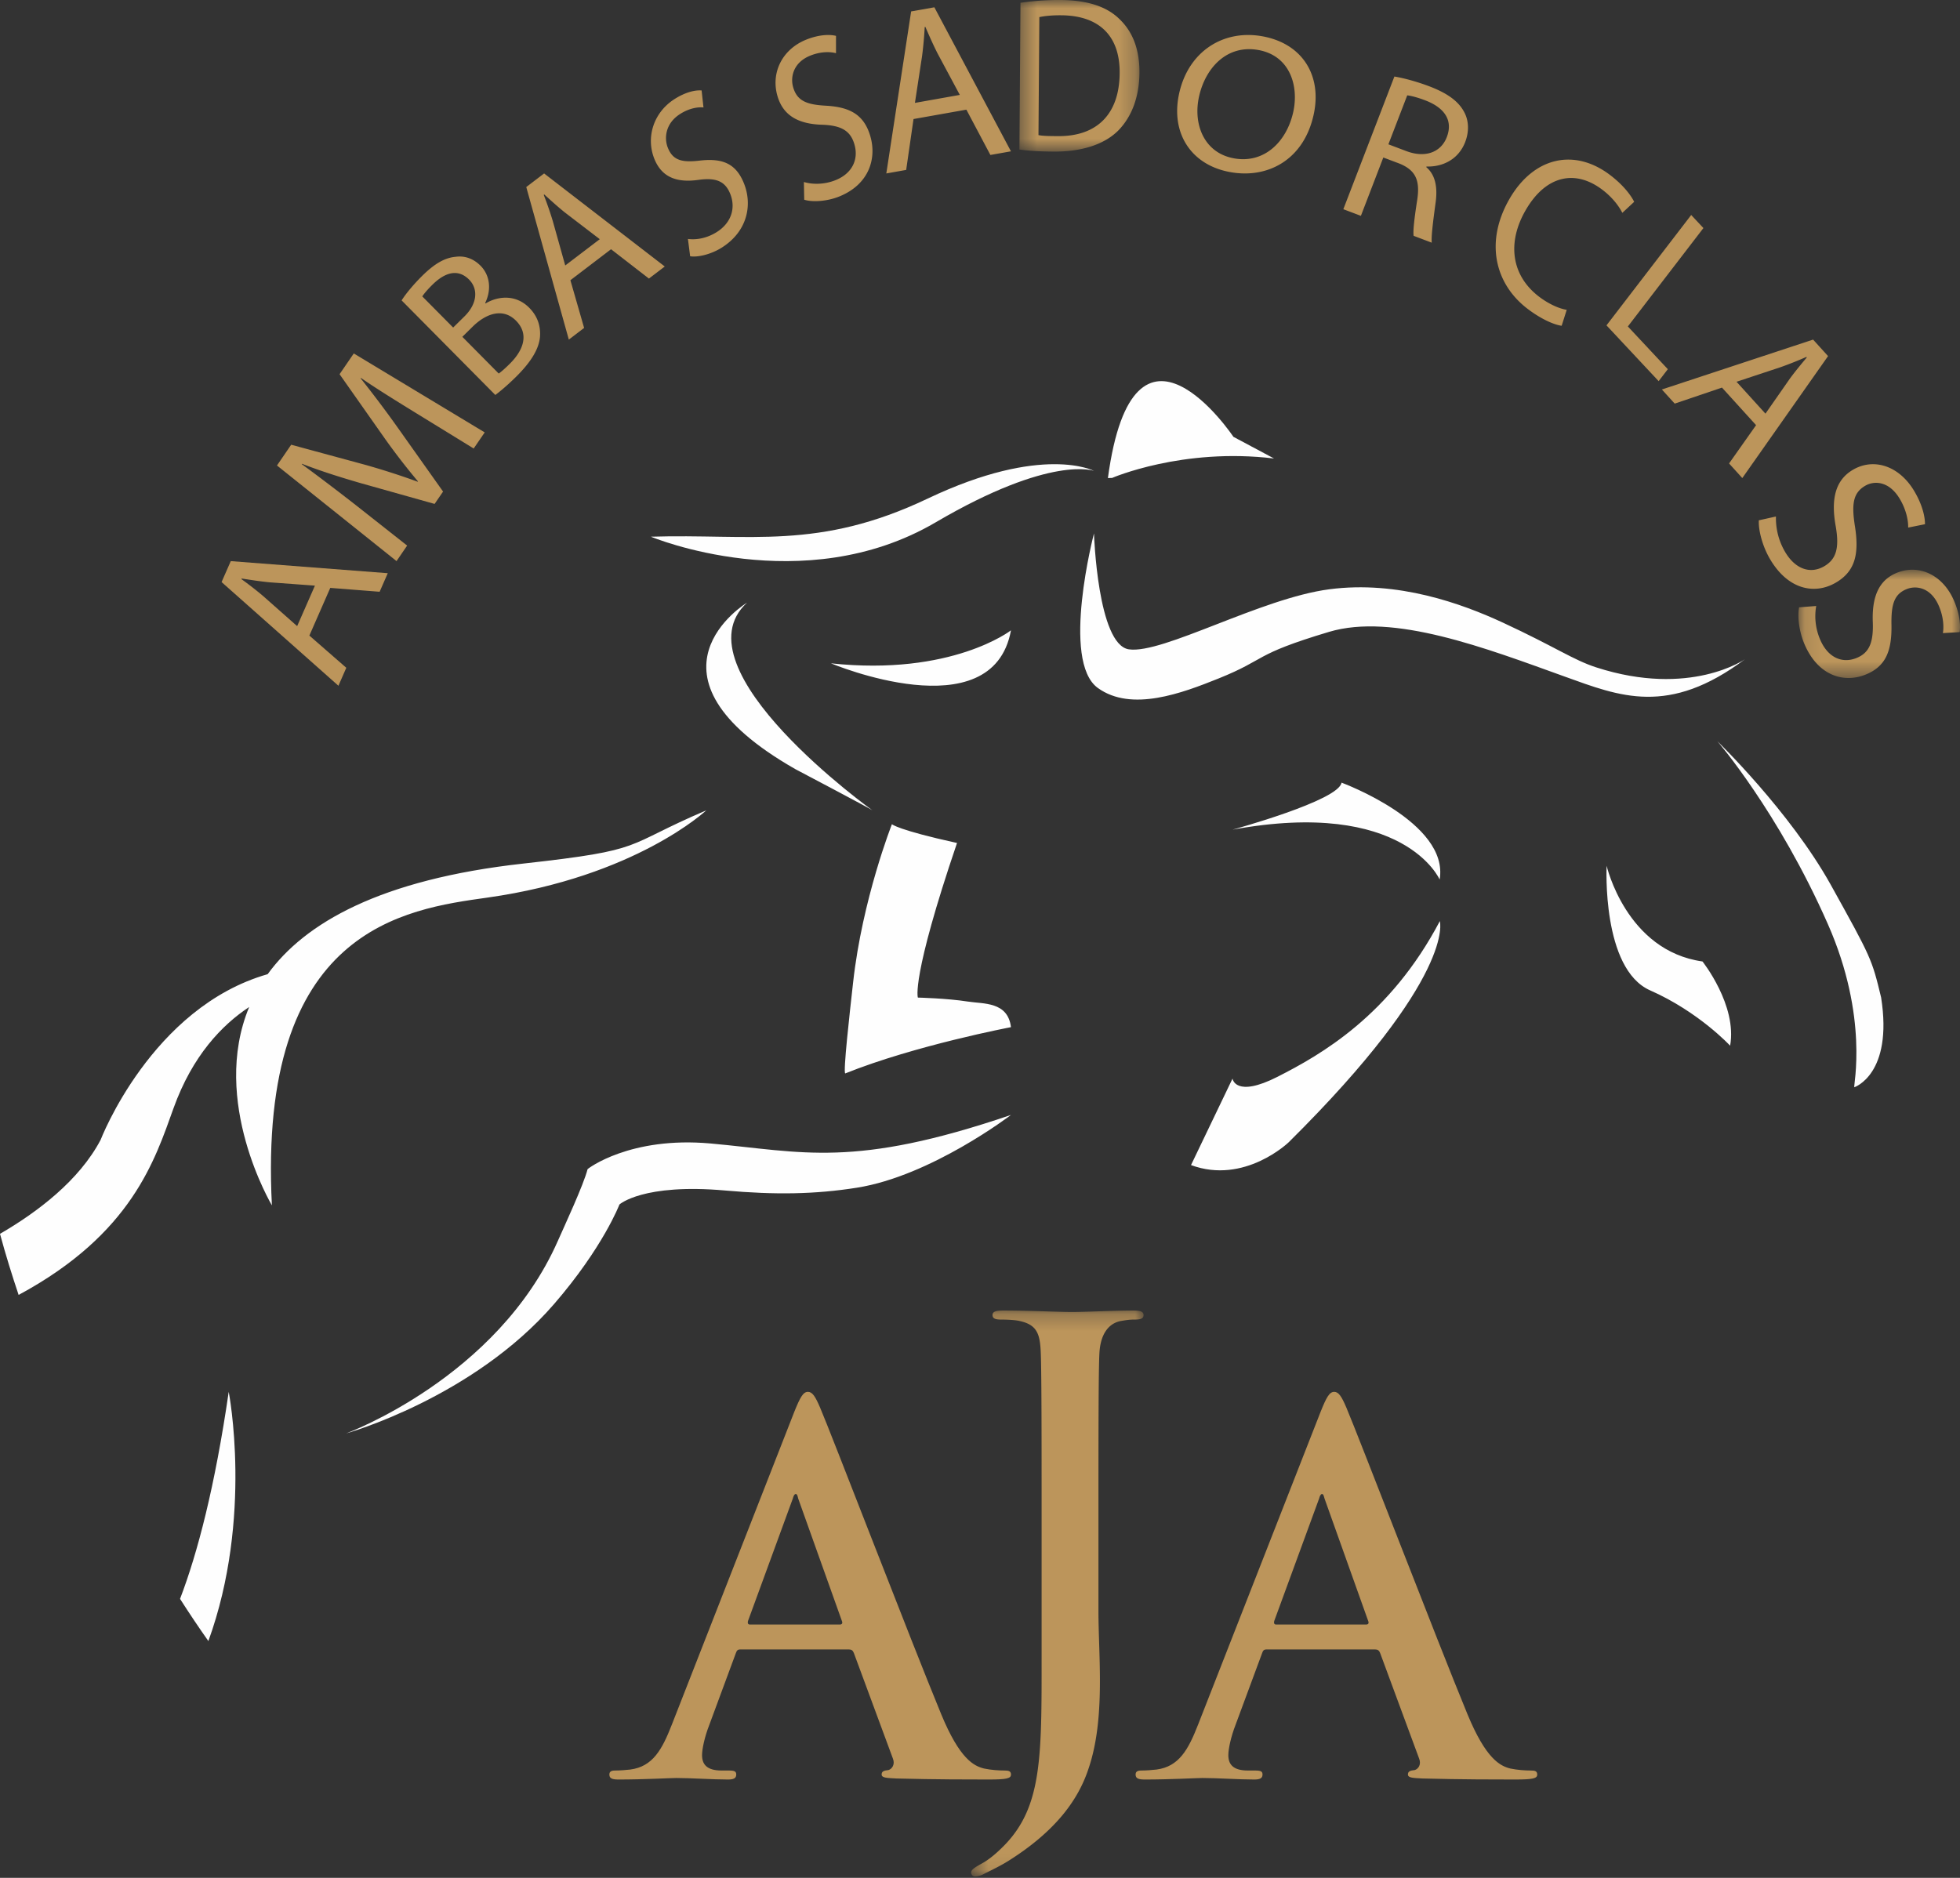
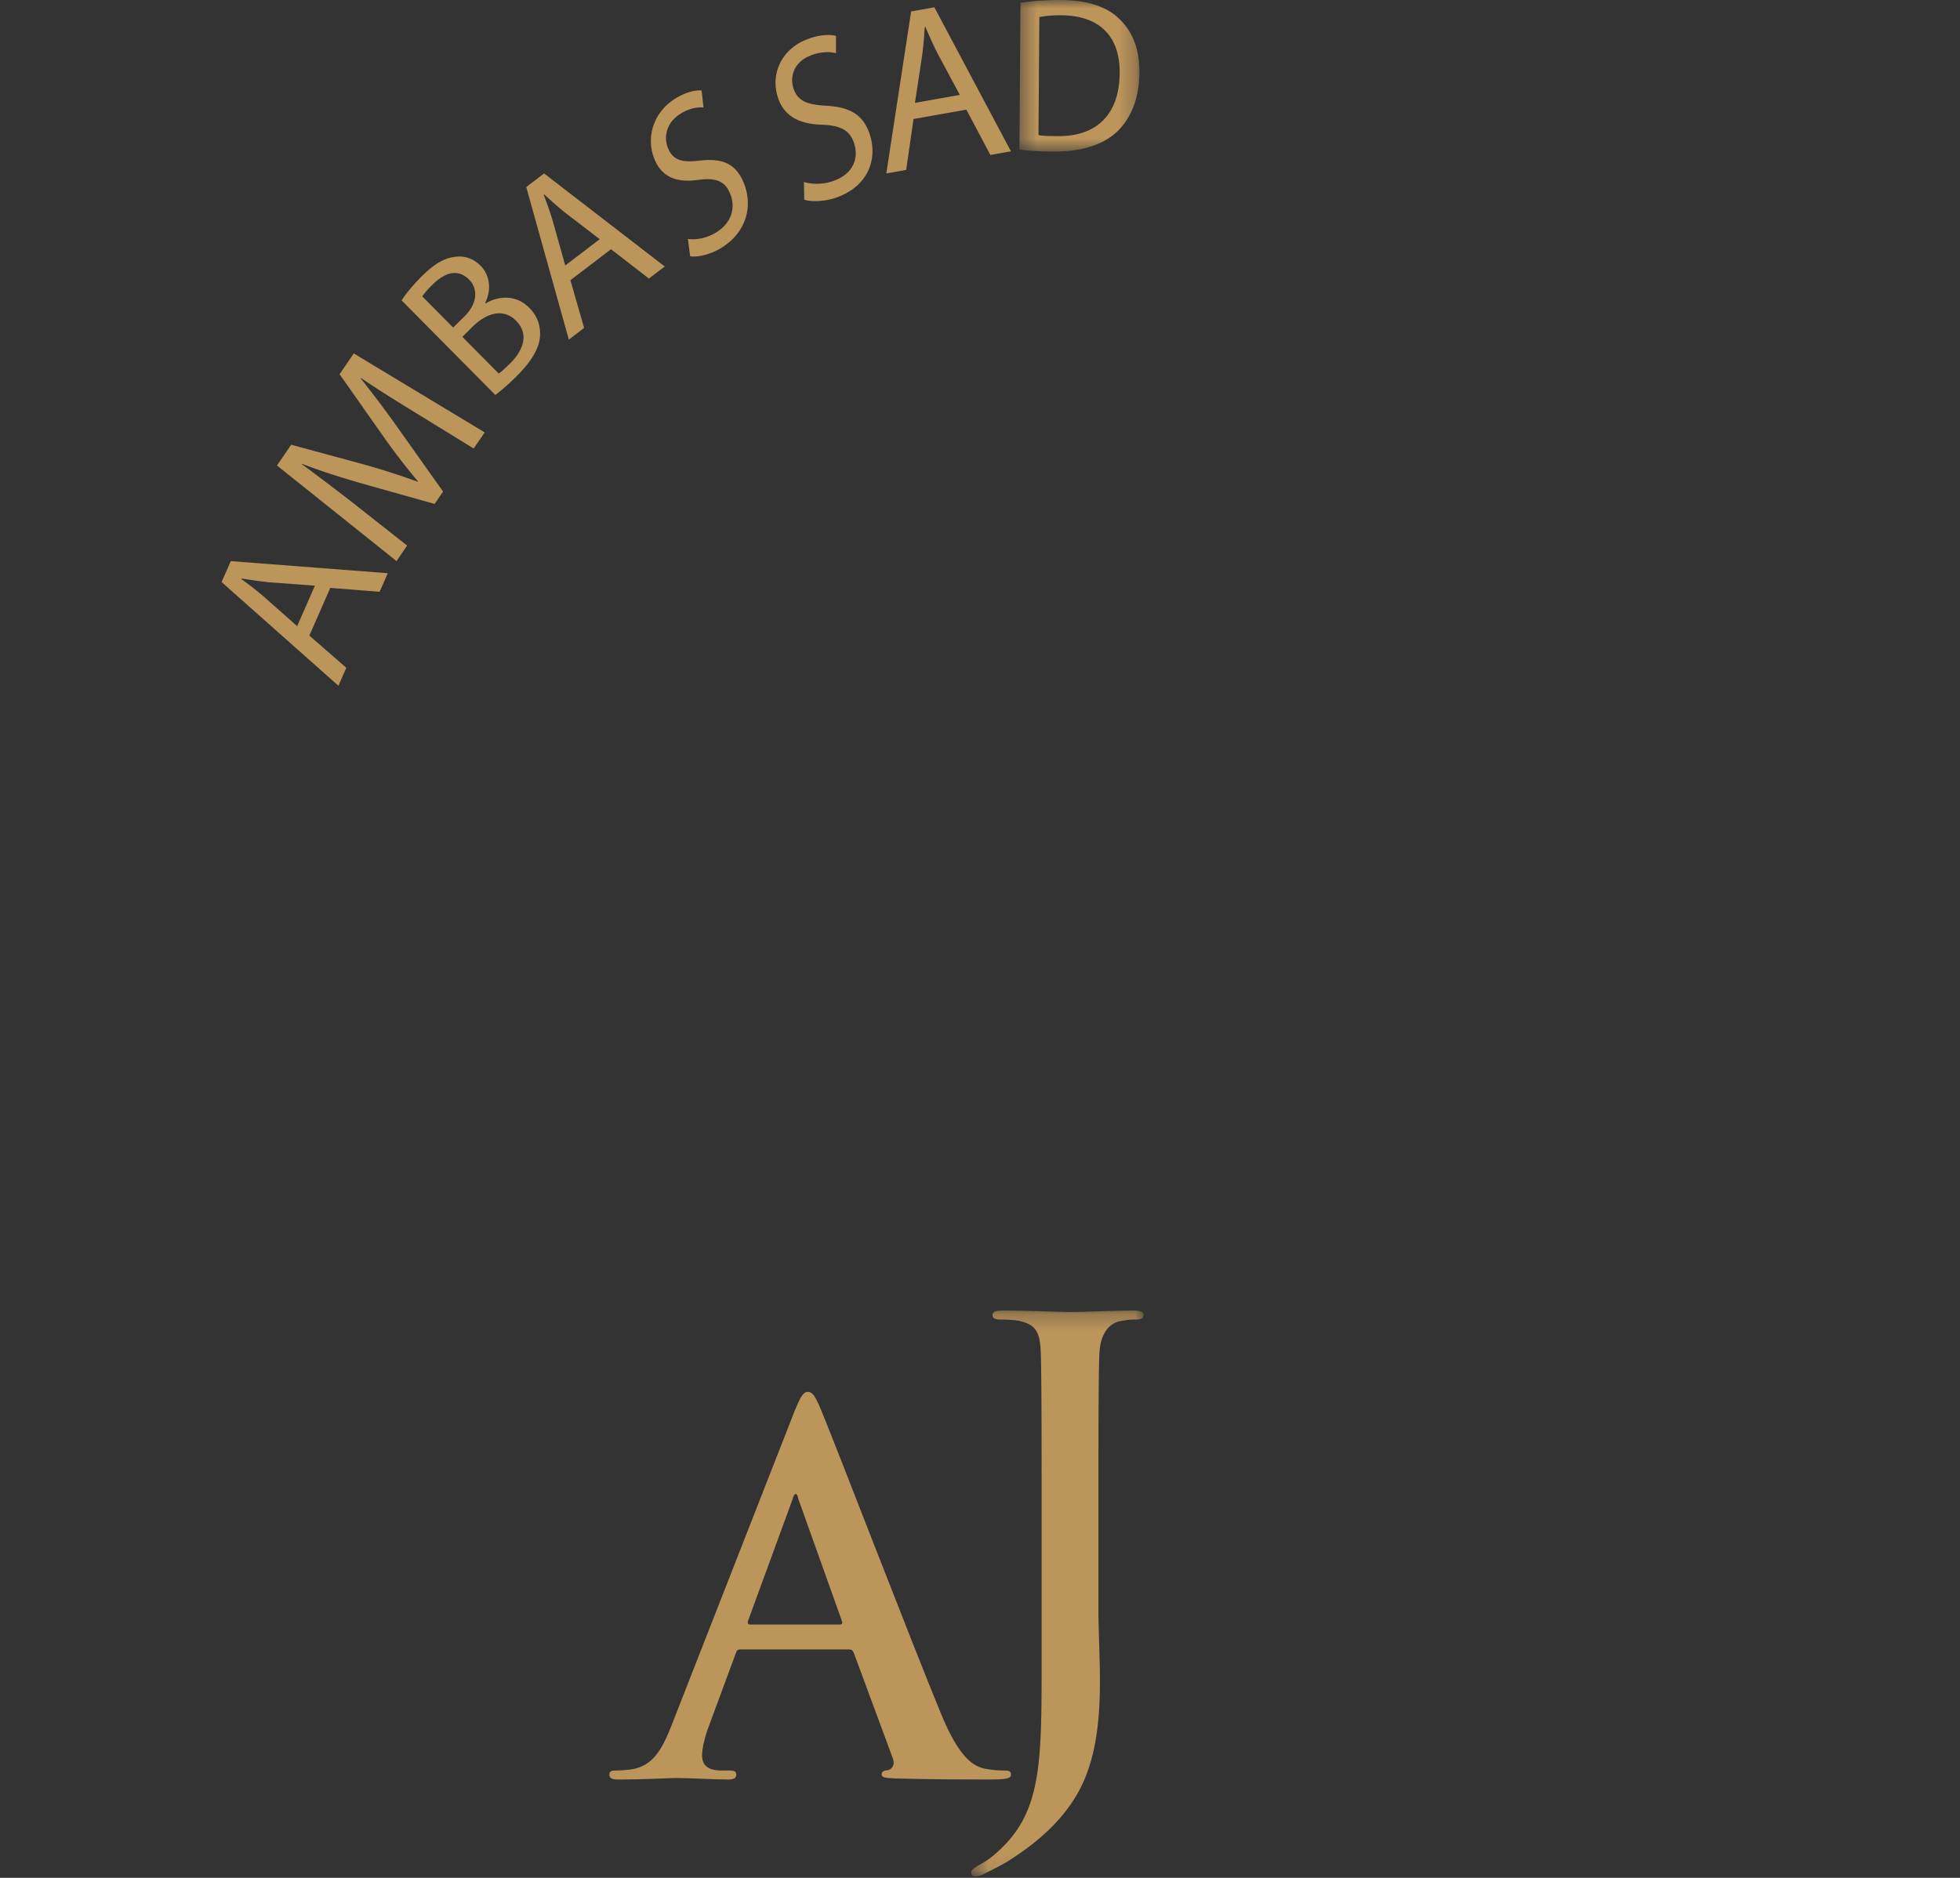
<svg xmlns="http://www.w3.org/2000/svg" fill="none" viewBox="0 0 120 115">
  <rect x="0" y="0" width="120" height="115" fill="#333333" stroke="none" />
-   <path fill-rule="evenodd" clip-rule="evenodd" d="M115.171 61.086c-.572-2.37-.596-2.417-3.089-6.912-2.504-4.494-6.943-8.788-6.943-8.788s3.723 4.286 6.772 11.207c2.525 5.729 1.547 9.917 1.617 9.99 0 0 2.383-.786 1.643-5.497ZM57.282 31.99c7.101-4.167 9.701-3.15 9.701-3.15s-3.133-1.666-10.195 1.697c-6.687 3.183-10.879 2.141-16.937 2.33 0 0 9.298 3.891 17.43-.877ZM78.006 28.08l-2.49-1.328s-6.11-9.152-7.685 2.524l.255-.007s4.313-1.874 9.92-1.19ZM98.365 53.017s-.313 6.319 2.666 7.634c2.982 1.315 4.895 3.388 4.895 3.388.443-2.478-1.692-5.159-1.692-5.159-4.671-.655-5.87-5.863-5.87-5.863ZM78.241 65.93c-2.62 1.336-2.781.123-2.781.123l-2.541 5.296c3.282 1.213 5.984-1.4 5.984-1.4 10.273-10.181 9.25-13.54 9.25-13.54-3.045 5.786-7.293 8.187-9.912 9.52ZM59.25 61.334c-1.276-.2-3.054-.242-3.054-.242s-.432-1.145 2.397-9.468c-3.632-.797-3.986-1.15-3.986-1.15s-1.81 4.587-2.375 9.682c-.216 1.93-.62 5.513-.482 5.58 4.28-1.72 10.146-2.833 10.146-2.833-.193-1.575-1.68-1.416-2.645-1.569ZM10.626 67.861c1.157-3.216 2.968-5.094 4.63-6.192-2.407 5.776 1.391 12.146 1.391 12.146-.878-16.973 8.156-18.138 13.207-18.848 9.07-1.28 13.388-5.342 13.388-5.342-5.2 2.222-3.553 2.41-11.204 3.26-8.77.971-13.385 3.647-15.65 6.773C9.269 61.694 6.16 69.805 6.16 69.805 4.847 72.295 2.3 74.224 0 75.56c.34 1.263.727 2.507 1.14 3.74 6.955-3.745 8.352-8.295 9.486-11.44ZM14.003 85.236c-.844 5.8-1.9 9.85-2.98 12.678.56.876 1.137 1.738 1.734 2.584 2.75-7.567 1.246-15.262 1.246-15.262ZM106.834 40.37s-3.353 2.358-9.099.502c-1.415-.456-2.497-1.246-5.725-2.744-2.492-1.155-6.427-2.593-10.627-2.04-4.197.55-10.193 3.976-12.265 3.678-1.921-.275-2.14-7.099-2.14-7.099s-2.045 7.818.239 9.466c2.066 1.489 5.172.307 7.381-.58 3.006-1.208 2.05-1.442 6.763-2.855 3.954-1.186 9.615.998 14.457 2.742 3.335 1.2 6.339 2.437 11.016-1.07ZM48.697 47.103s4.58 2.412 4.719 2.521c.135.107-12.11-8.653-7.68-12.717 0 0-7.245 4.38 2.962 10.196ZM82.135 47.93c-.17 1.103-6.673 2.878-6.673 2.878 10.526-1.935 12.68 3.056 12.68 3.056.597-3.508-6.007-5.935-6.007-5.935ZM61.896 38.602s-3.616 2.813-11.023 2.02c0 0 9.895 4.166 11.023-2.02ZM43.513 70.027c-4.938-.449-7.532 1.543-7.54 1.576-.235.94-1.451 3.555-1.818 4.387-3.701 8.397-12.958 11.79-12.958 11.79s7.741-2.159 12.723-7.918c3.009-3.478 4.005-6.1 4.005-6.1s1.433-1.302 6.462-.857c3.098.275 5.532.233 8.08-.171 4.546-.72 9.429-4.455 9.429-4.455-9.663 3.29-12.727 2.262-18.383 1.748Z" fill="#FEFEFE" />
  <path fill-rule="evenodd" clip-rule="evenodd" d="m19.28 35.864-2.771-.203c-.622-.061-1.174-.15-1.712-.232l-.016.036c.436.315.901.671 1.34 1.046l2.072 1.833 1.088-2.48Zm-.34 3.058 2.262 1.973-.482 1.1-7.154-6.35.563-1.282 9.612.74-.498 1.136-3.022-.237-1.28 2.92ZM25.5 25.314c-1.111-.684-2.459-1.515-3.404-2.17l-.017.023a70.85 70.85 0 0 1 2.253 2.994l2.795 3.943-.519.756-4.524-1.272c-1.346-.39-2.53-.771-3.593-1.185l-.016.022c.943.687 2.181 1.628 3.298 2.5l3.154 2.487-.65.95-7.319-5.855.87-1.272 4.623 1.255c1.165.334 2.181.666 3.122 1.012l.015-.024a40.733 40.733 0 0 1-2.022-2.615l-2.776-3.947.871-1.271 8.015 4.835-.675.986-3.501-2.152ZM30.534 22.876c.184-.13.403-.328.674-.596.79-.779 1.232-1.785.383-2.642-.79-.796-1.819-.455-2.654.367l-.63.622 2.227 2.249Zm-2.79-2.817.693-.684c.797-.786.847-1.682.284-2.251-.677-.682-1.472-.452-2.244.31-.35.345-.525.57-.623.717l1.89 1.908Zm-3.155-1.663c.256-.407.738-.987 1.263-1.506.764-.753 1.386-1.105 2.039-1.163.532-.075 1.072.085 1.532.549.572.578.68 1.457.281 2.28l.027.027c.691-.422 1.809-.607 2.674.268.503.508.682 1.091.661 1.683-.03.774-.522 1.606-1.487 2.557-.526.518-.964.881-1.253 1.097l-5.737-5.792ZM36.72 14.647l-2.134-1.634c-.472-.38-.871-.747-1.264-1.104l-.032.025c.196.507.393 1.063.56 1.624l.756 2.7 2.115-1.61Zm-1.798 2.513.84 2.922-.936.715-2.606-9.342 1.093-.833L40.7 16.32l-.97.739-2.319-1.796-2.488 1.897ZM42.118 14.633c.513.07 1.166-.043 1.762-.42.887-.558 1.176-1.462.833-2.329-.309-.777-.852-1.016-1.927-.872-1.294.188-2.26-.114-2.728-1.294-.522-1.318-.044-2.843 1.26-3.664.678-.427 1.264-.546 1.638-.515l.114 1.042c-.273-.032-.816.012-1.423.395-.917.577-.99 1.488-.762 2.065.313.791.876.923 1.982.791 1.358-.15 2.194.17 2.687 1.413.517 1.305.214 2.925-1.369 3.922-.648.407-1.455.602-1.932.526l-.135-1.06ZM49.218 11.146c.54.16 1.252.16 1.934-.112 1.013-.404 1.428-1.258 1.162-2.184-.237-.832-.79-1.166-1.956-1.21-1.406-.039-2.402-.509-2.762-1.772-.405-1.41.286-2.85 1.776-3.445.775-.308 1.416-.324 1.812-.227l-.001 1.062c-.288-.08-.873-.132-1.567.146-1.047.416-1.235 1.314-1.058 1.931.242.846.828 1.077 2.025 1.139 1.47.087 2.325.555 2.707 1.883.399 1.397-.116 2.963-1.927 3.684-.74.294-1.624.348-2.125.189l-.02-1.084ZM58.764 5.812l-1.36-2.536c-.293-.579-.523-1.11-.749-1.629l-.04.007a23.59 23.59 0 0 1-.161 1.776l-.438 2.871 2.748-.489ZM55.93 7.29l-.45 3.116-1.216.216 1.52-9.923 1.422-.252 4.689 8.82-1.259.223-1.47-2.775-3.236.575Z" fill="#BC955B" />
  <mask id="a" style="mask-type:alpha" maskUnits="userSpaceOnUse" x="62" y="0" width="8" height="10">
    <path fill-rule="evenodd" clip-rule="evenodd" d="M62.414 0h7.349v9.284h-7.349V0Z" fill="#fff" />
  </mask>
  <g mask="url(#a)">
    <path fill-rule="evenodd" clip-rule="evenodd" d="M63.58 8.274c.288.057.71.06 1.16.062 2.451.033 3.792-1.38 3.81-3.847.029-2.183-1.148-3.534-3.572-3.553-.593-.005-1.042.046-1.345.112l-.053 7.226ZM62.478.17a16.256 16.256 0 0 1 2.454-.17c1.647.012 2.817.4 3.589 1.152.798.752 1.253 1.826 1.241 3.305-.01 1.491-.48 2.708-1.302 3.541-.85.848-2.225 1.298-3.952 1.285-.83-.006-1.502-.04-2.094-.125l.064-8.988Z" fill="#BC955B" />
  </g>
-   <path fill-rule="evenodd" clip-rule="evenodd" d="M75.558 9.698c1.836.33 3.213-1.005 3.62-2.838.355-1.605-.205-3.45-2.134-3.797-1.93-.347-3.247 1.099-3.633 2.848-.379 1.701.311 3.457 2.134 3.784l.013.003Zm-.24.841c-2.383-.428-3.666-2.378-3.124-4.822.566-2.564 2.697-3.926 5.091-3.495 2.462.442 3.672 2.416 3.14 4.812-.613 2.767-2.819 3.917-5.093 3.507l-.013-.002ZM85.004 8.838l1.098.415c1.146.434 2.114.086 2.477-.856.41-1.065-.19-1.824-1.324-2.253-.518-.197-.895-.283-1.098-.305l-1.153 2.998Zm.367-4.151c.586.095 1.403.32 2.13.596 1.146.435 1.814.94 2.154 1.6.27.51.3 1.166.051 1.814-.415 1.077-1.395 1.533-2.37 1.5l-.015.037c.543.458.7 1.19.58 2.126-.17 1.252-.279 2.123-.242 2.502l-1.109-.42c-.047-.285.042-1.064.215-2.176.192-1.232-.1-1.834-1.06-2.239l-1.012-.382-1.373 3.573-1.075-.406 3.126-8.125ZM95.612 19.95c-.435-.056-1.228-.383-2.087-1.038-1.99-1.515-2.64-4.089-1.096-6.752 1.48-2.542 3.966-3.104 6.154-1.437.87.662 1.31 1.31 1.468 1.637l-.725.675c-.224-.447-.633-.966-1.219-1.412-1.657-1.261-3.459-.887-4.692 1.236-1.156 1.991-.893 4.009.814 5.31.565.43 1.207.729 1.693.805l-.31.975ZM103.543 13.166l.748.8-4.626 6.026 2.447 2.617-.562.732-3.194-3.416 5.187-6.759ZM108.089 25.332l1.504-2.158c.353-.478.697-.886 1.028-1.286l-.025-.03c-.499.218-1.048.44-1.602.635l-2.676.886 1.771 1.953Zm-2.662-1.596-2.894.981-.786-.865 9.259-3.055.916 1.01-5.25 7.469-.811-.895 1.654-2.345-2.088-2.3ZM108.731 31.63a4.076 4.076 0 0 0 .559 2.165c.627 1.068 1.551 1.37 2.386.888.75-.432.946-1.121.716-2.45-.291-1.598-.068-2.818 1.07-3.474 1.27-.733 2.829-.234 3.75 1.337.481.816.647 1.539.644 2.006l-1.03.207c.011-.342-.076-1.015-.506-1.746-.649-1.103-1.56-1.14-2.116-.819-.765.44-.85 1.148-.632 2.515.259 1.68.008 2.74-1.192 3.431-1.258.726-2.896.449-4.015-1.457-.459-.78-.717-1.77-.68-2.37l1.046-.233Z" fill="#BC955B" />
  <mask id="b" style="mask-type:alpha" maskUnits="userSpaceOnUse" x="110" y="34" width="10" height="8">
-     <path fill-rule="evenodd" clip-rule="evenodd" d="M110.106 34.89H120v6.63h-9.894v-6.63Z" fill="#fff" />
-   </mask>
+     </mask>
  <g mask="url(#b)">
-     <path fill-rule="evenodd" clip-rule="evenodd" d="M111.196 37.11a3.624 3.624 0 0 0 .248 2.072c.46 1.066 1.314 1.463 2.189 1.125.788-.303 1.07-.916 1.029-2.172-.064-1.514.32-2.613 1.514-3.074 1.332-.513 2.773.146 3.453 1.716.351.814.413 1.503.35 1.934l-1.027.06c.055-.315.064-.948-.253-1.677-.477-1.102-1.356-1.252-1.94-1.027-.8.309-.981.952-.955 2.242.022 1.586-.368 2.533-1.624 3.019-1.32.509-2.87.044-3.694-1.86-.339-.779-.452-1.727-.335-2.276l1.045-.082Z" fill="#BC955B" />
-   </g>
+     </g>
  <path fill-rule="evenodd" clip-rule="evenodd" d="M51.41 99.486c.148 0 .179-.09.148-.182l-2.69-7.538c-.028-.12-.056-.274-.149-.274-.088 0-.148.154-.177.274l-2.748 7.507c-.031.123 0 .213.119.213h5.496Zm-6.095 1.526c-.15 0-.208.06-.27.244l-1.613 4.362c-.299.763-.449 1.497-.449 1.865 0 .546.27.943 1.196.943h.447c.359 0 .45.061.45.247 0 .241-.18.304-.51.304-.954 0-2.24-.093-3.165-.093-.33 0-1.972.093-3.526.093-.389 0-.567-.063-.567-.304 0-.186.12-.247.358-.247.269 0 .688-.029.926-.06 1.375-.183 1.943-1.221 2.54-2.748l7.499-19.161c.358-.884.537-1.22.835-1.22.27 0 .451.276.749.976.717 1.68 5.497 14.128 7.41 18.766 1.134 2.748 2.001 3.172 2.627 3.326.448.092.898.121 1.255.121.239 0 .39.032.39.247 0 .241-.271.304-1.375.304-1.076 0-3.258 0-5.647-.063-.538-.03-.898-.03-.898-.241 0-.186.12-.247.42-.276.208-.061.418-.336.27-.704l-2.392-6.467c-.06-.154-.148-.214-.298-.214h-6.662Z" fill="#BC955B" />
  <mask id="c" style="mask-type:alpha" maskUnits="userSpaceOnUse" x="59" y="80" width="12" height="35">
    <path fill-rule="evenodd" clip-rule="evenodd" d="M59.46 80.257h10.554v34.656H59.46V80.257Z" fill="#fff" />
  </mask>
  <g mask="url(#c)">
    <path fill-rule="evenodd" clip-rule="evenodd" d="M63.772 92.749c0-4.658 0-9.125-.061-10.102-.058-1.042-.297-1.533-1.278-1.748-.239-.061-.742-.09-1.16-.09-.327 0-.506-.064-.506-.275 0-.216.209-.277.655-.277 1.576 0 3.45.09 4.222.09.714 0 2.587-.09 3.747-.09.417 0 .623.061.623.277 0 .211-.176.275-.534.275-.328 0-.508.029-.864.09-.802.154-1.247.886-1.304 1.96-.06.975-.06 5.445-.06 10.101v5.666c0 1.315.09 2.785.09 4.316 0 1.744-.119 3.704-.715 5.42-.624 1.866-1.993 3.768-4.849 5.573-.386.247-.861.491-1.486.796a1.294 1.294 0 0 1-.596.182.235.235 0 0 1-.236-.243c0-.152.149-.273.653-.55.388-.215.833-.55 1.427-1.164 2.26-2.36 2.232-5.419 2.232-11.42v-8.787Z" fill="#BC955B" />
  </g>
-   <path fill-rule="evenodd" clip-rule="evenodd" d="M83.632 99.486c.148 0 .178-.09.148-.182l-2.688-7.538c-.034-.12-.063-.274-.152-.274-.086 0-.147.154-.176.274l-2.751 7.507c-.032.123 0 .213.12.213h5.499Zm-6.096 1.526c-.152 0-.211.06-.271.244l-1.615 4.362c-.296.763-.446 1.497-.446 1.865 0 .546.27.943 1.193.943h.45c.36 0 .45.061.45.247 0 .241-.182.304-.509.304-.956 0-2.242-.093-3.17-.093-.327 0-1.971.093-3.524.093-.388 0-.567-.063-.567-.304 0-.186.119-.247.358-.247.268 0 .686-.029.926-.06 1.375-.183 1.942-1.221 2.54-2.748l7.503-19.161c.355-.884.535-1.22.834-1.22.268 0 .451.276.747.976.718 1.68 5.499 14.128 7.41 18.766 1.135 2.748 2.004 3.172 2.629 3.326.448.092.897.121 1.254.121.243 0 .388.032.388.247 0 .241-.267.304-1.374.304-1.075 0-3.254 0-5.647-.063-.538-.03-.895-.03-.895-.241 0-.186.118-.247.418-.276.21-.061.416-.336.267-.704l-2.389-6.467c-.058-.154-.15-.214-.299-.214h-6.661Z" fill="#BC955B" />
</svg>